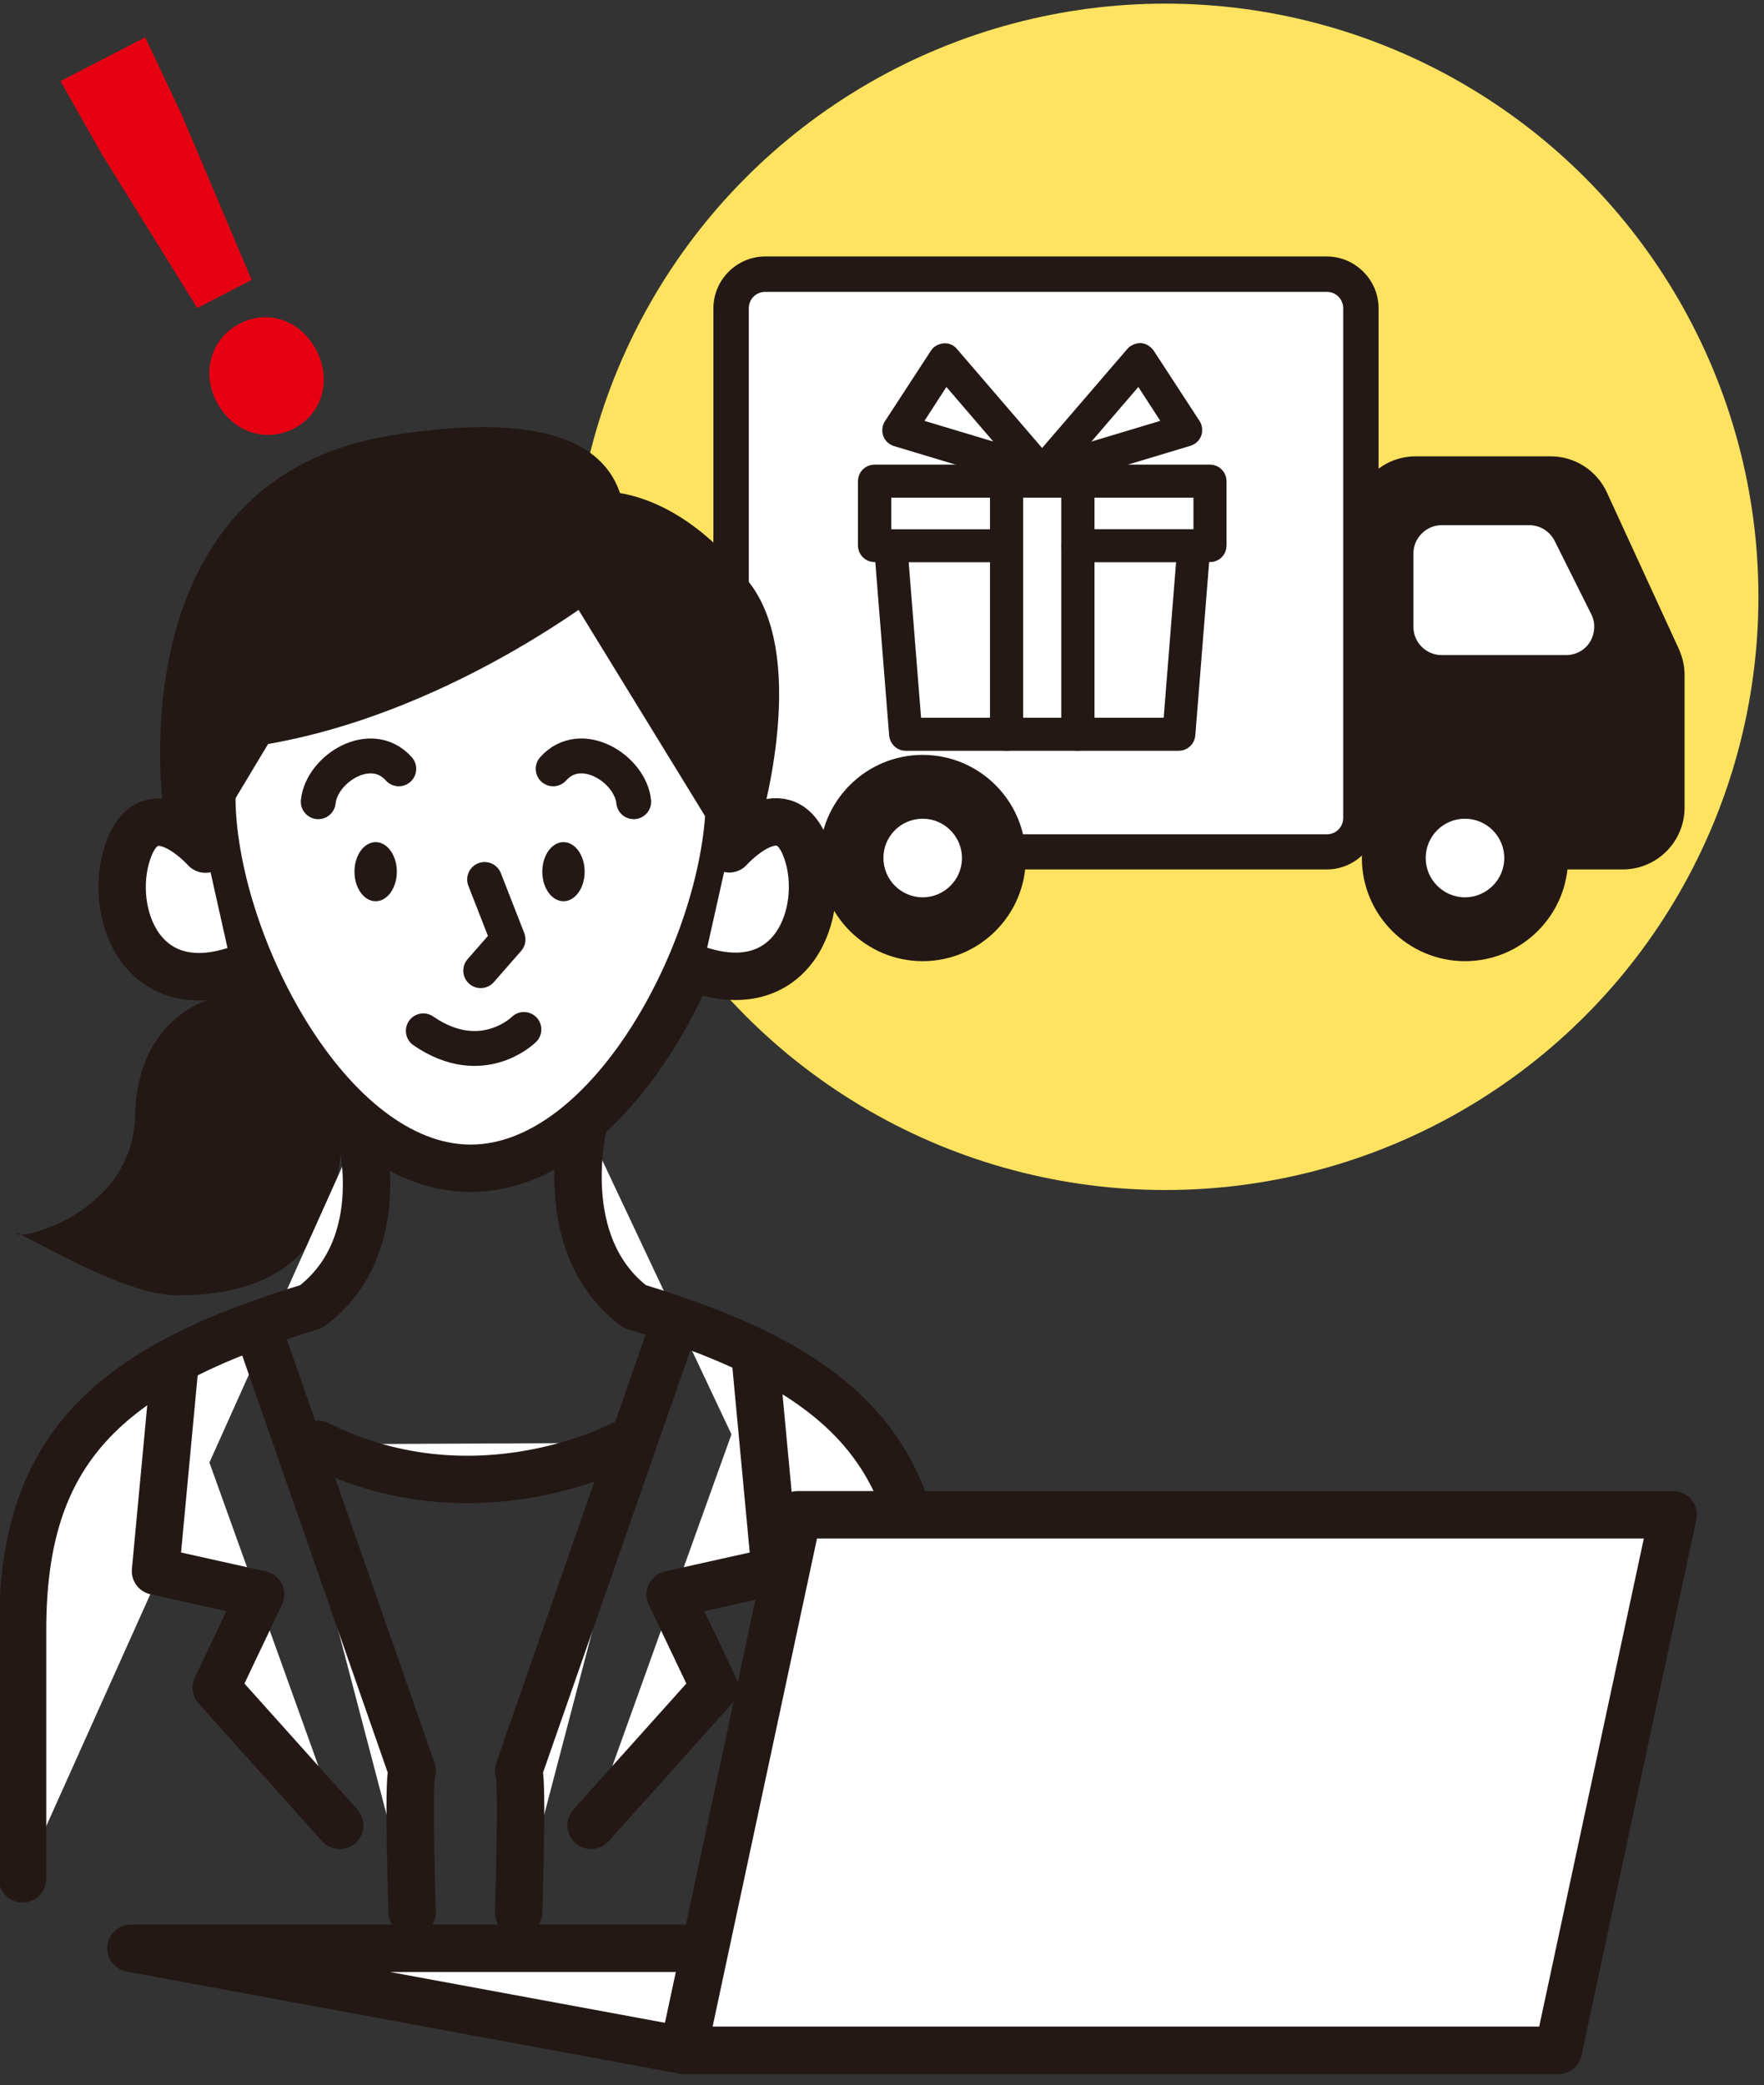
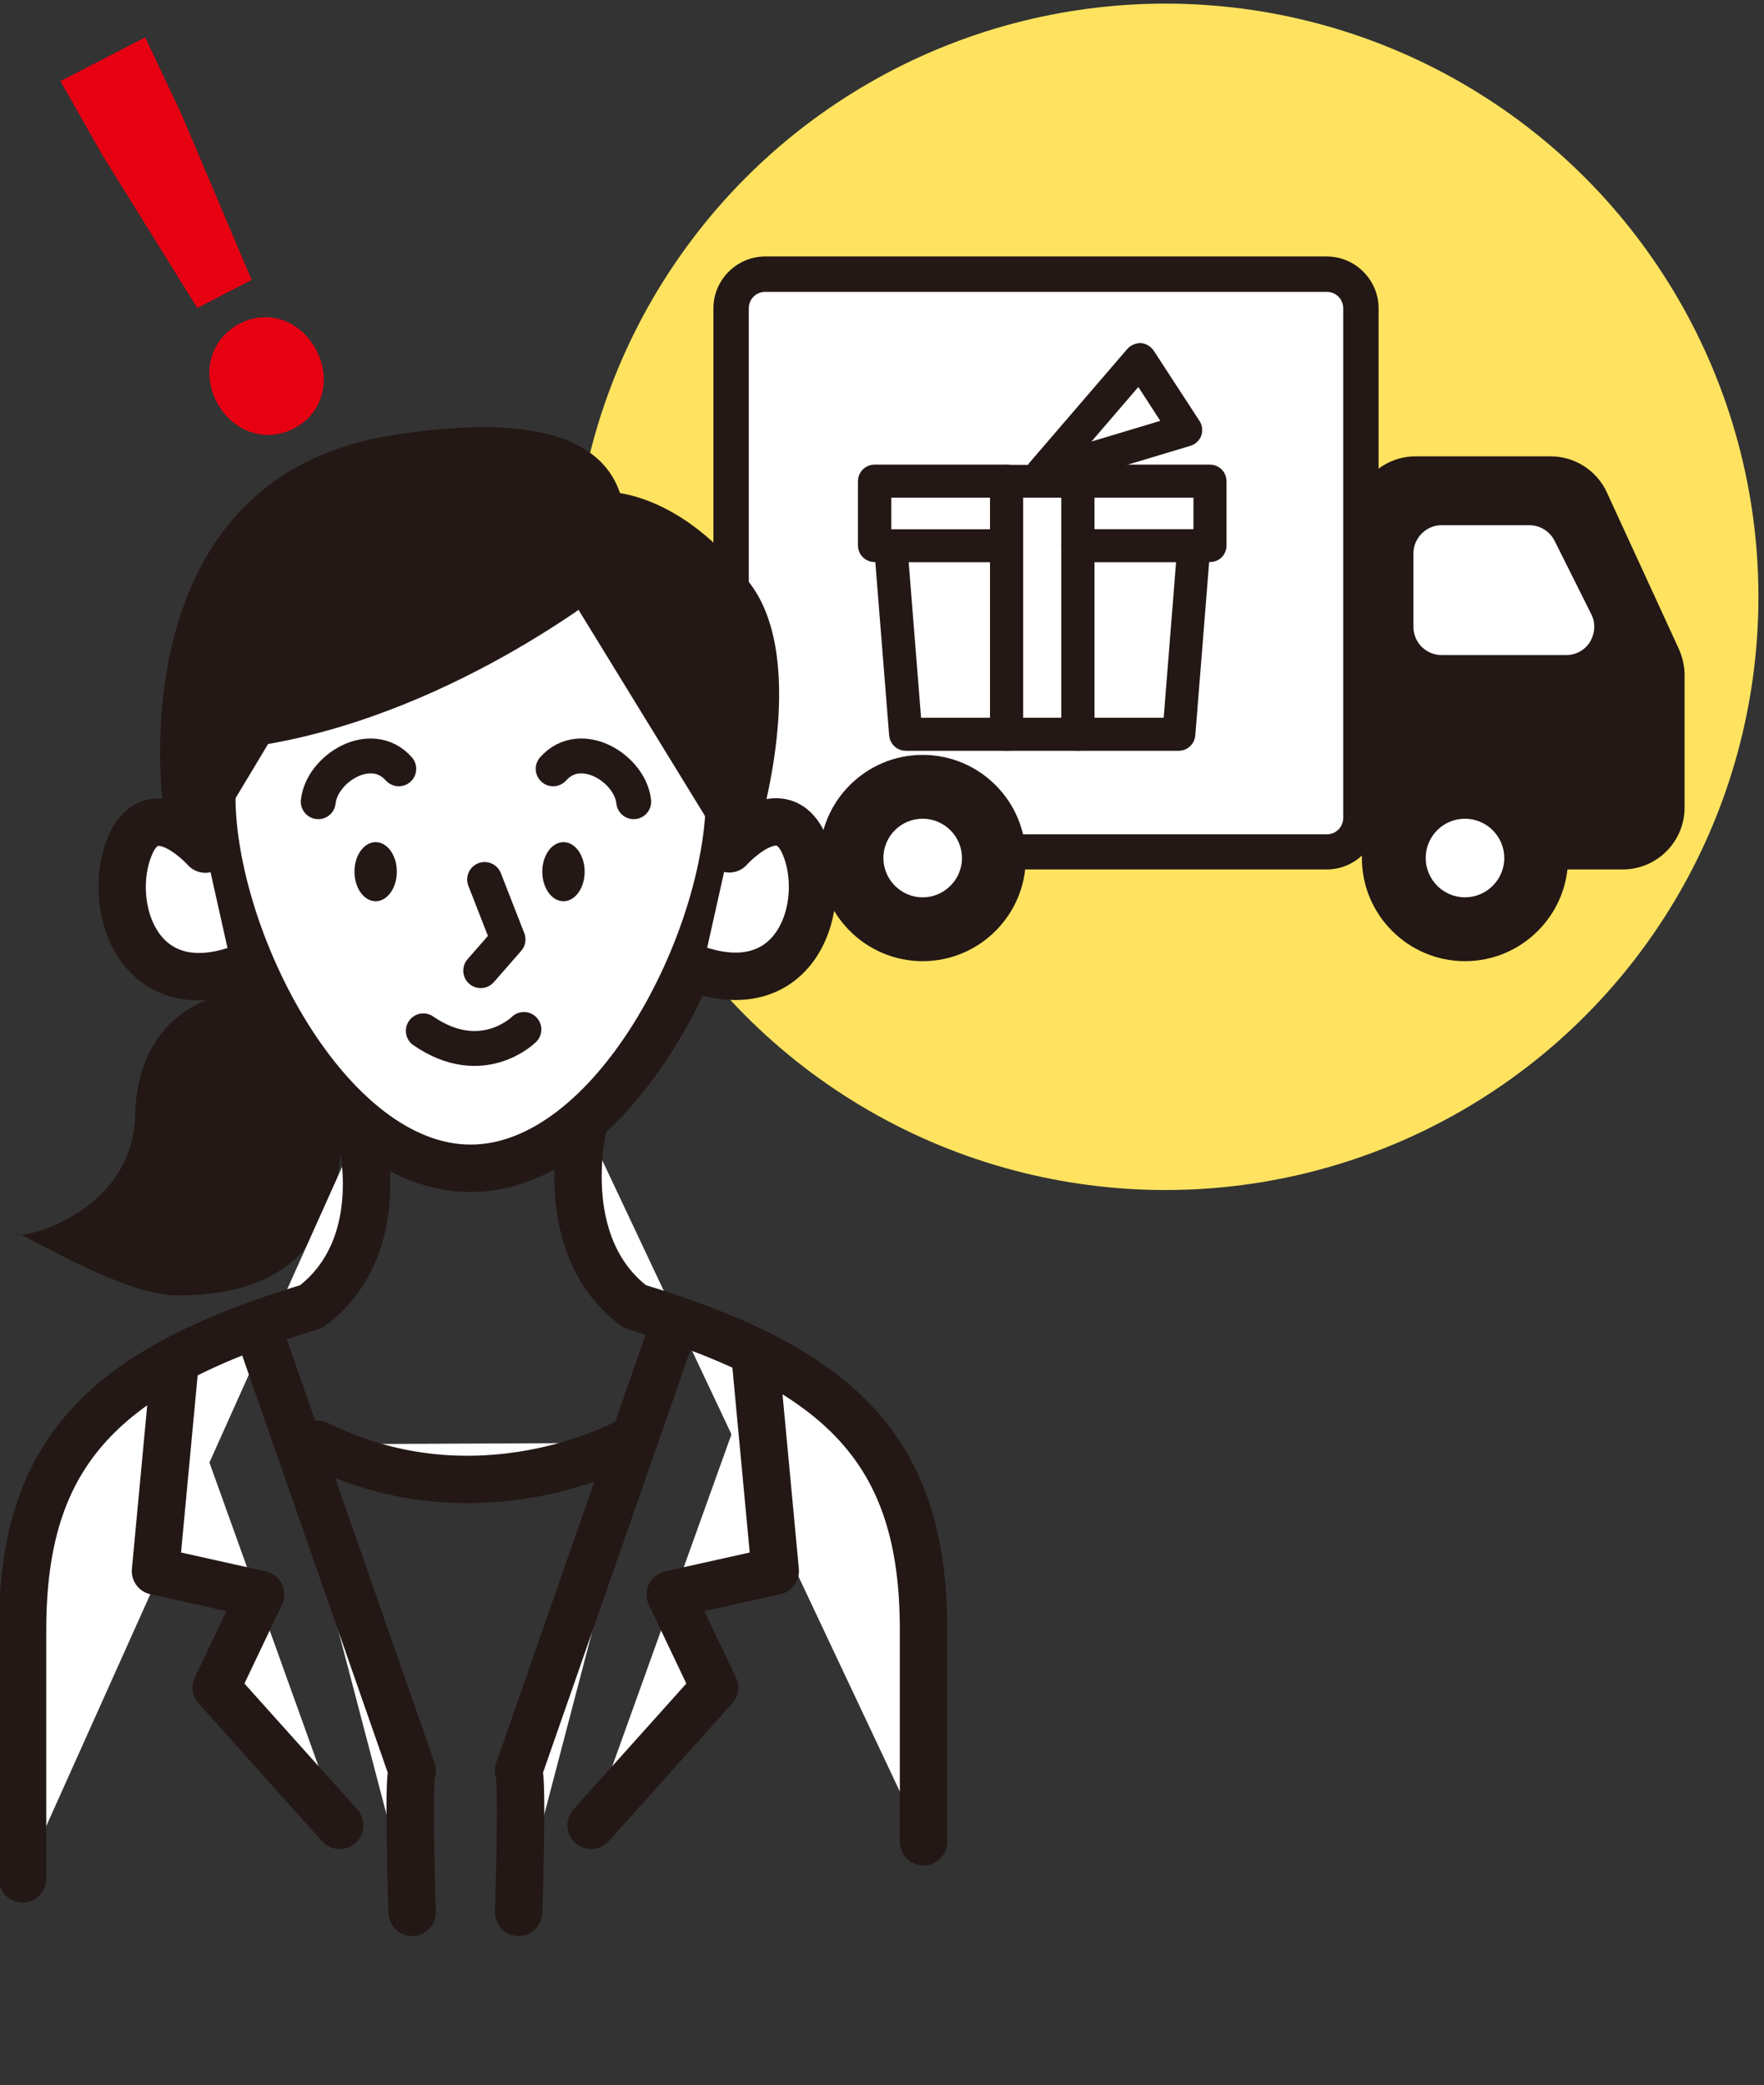
<svg xmlns="http://www.w3.org/2000/svg" version="1.1" id="レイヤー1" x="0px" y="0px" viewBox="0 0 633 748" style="enable-background:new 0 0 633 748;" xml:space="preserve">
  <rect x="0" y="0" width="633" height="748" fill="#333333" stroke="none" />
  <style type="text/css">
	.st0{fill:#FFE360;}
	.st1{fill:#231815;}
	.st2{fill:#FFFFFF;}
	.st3{fill:#FFFFFF;stroke:#231815;stroke-width:17.008;stroke-linecap:round;stroke-linejoin:round;stroke-miterlimit:10;}
	.st4{fill:none;stroke:#231815;stroke-width:12.514;stroke-linecap:round;stroke-linejoin:round;stroke-miterlimit:10;}
	.st5{fill:#E60012;}
	.st6{fill:#231815;stroke:#231815;stroke-width:5.669;stroke-linecap:round;stroke-linejoin:round;stroke-miterlimit:10;}
</style>
  <circle class="st0" cx="418.2" cy="214.1" r="212.8" />
  <g>
    <g>
      <path class="st1" d="M508,170.2h48.5c6.2,0,11.7,3.6,14.3,9.1l25.8,56.1c1,2.1,1.4,4.3,1.4,6.6v47.7c0,8.7-7.1,15.7-15.7,15.7    h-74.5c-8.7,0-15.7-7.1-15.7-15.7V185.9C492.2,177.2,499.3,170.2,508,170.2z" />
      <path class="st1" d="M485.8,289.7V185.9c0-12.3,10-22.2,22.2-22.2h48.5c8.6,0,16.5,5.1,20.1,12.9l25.8,56.1    c1.3,2.9,2.1,6.1,2.1,9.3v47.7c0,12.3-10,22.2-22.2,22.2h-74.5C495.8,311.9,485.8,302,485.8,289.7z M508,176.5    c-5.2,0-9.4,4.2-9.4,9.4v103.8c0,5.2,4.2,9.4,9.4,9.4h74.5c5.2,0,9.4-4.2,9.4-9.4v-47.7c0-1.3-0.3-2.7-0.9-3.9L565.2,182    c-1.5-3.4-4.9-5.4-8.6-5.4H508V176.5z" />
    </g>
    <g>
      <path class="st2" d="M274.6,305.5h201.5c6.7,0,12.3-5.4,12.3-12.3V110.6c0-6.7-5.4-12.3-12.3-12.3H274.6    c-6.7,0-12.3,5.4-12.3,12.3v182.7C262.4,300,267.8,305.5,274.6,305.5z" />
      <path class="st1" d="M256,293.3V110.6c0-10.2,8.4-18.6,18.6-18.6h201.5c10.2,0,18.6,8.4,18.6,18.6v182.7    c0,10.2-8.4,18.6-18.6,18.6H274.6C264.3,311.9,256,303.5,256,293.3z M274.6,104.7c-3.3,0-5.9,2.6-5.9,5.9v182.8    c0,3.3,2.6,5.9,5.9,5.9h201.5c3.3,0,5.9-2.6,5.9-5.9V110.6c0-3.3-2.6-5.9-5.9-5.9H274.6V104.7z" />
    </g>
    <g>
      <ellipse class="st2" cx="525.5" cy="307.7" rx="25.5" ry="25.5" />
      <path class="st1" d="M488.7,307.8c0-20.4,16.6-37,37-37c20.4,0,37,16.6,37,37s-16.6,37-37,37C505.3,344.8,488.7,328.2,488.7,307.8    z M511.6,307.8c0,7.7,6.3,14.1,14.1,14.1c7.7,0,14.1-6.3,14.1-14.1c0-7.7-6.3-14.1-14.1-14.1C517.9,293.7,511.6,300,511.6,307.8z" />
    </g>
    <g>
      <ellipse class="st2" cx="331" cy="307.7" rx="25.5" ry="25.5" />
      <path class="st1" d="M294.1,307.8c0-20.4,16.6-37,37-37c20.4,0,37,16.6,37,37s-16.6,37-37,37S294.1,328.2,294.1,307.8z M317,307.8    c0,7.7,6.3,14.1,14.1,14.1c7.7,0,14.1-6.3,14.1-14.1c0-7.7-6.3-14.1-14.1-14.1C323.3,293.7,317,300,317,307.8z" />
    </g>
    <g>
      <path class="st2" d="M565.3,223.3l-13.2-26.4c-0.7-1.3-2-2.1-3.4-2.1h-31.5c-2.1,0-3.8,1.6-3.8,3.8v26.3c0,2.1,1.6,3.8,3.8,3.8    H562C564.8,228.7,566.6,225.8,565.3,223.3z" />
      <path class="st2" d="M507.2,224.9v-26.4c0-5.5,4.6-10.1,10.1-10.1h31.5c3.8,0,7.3,2.2,9,5.5l13.2,26.4c1.6,3.1,1.4,6.8-0.4,9.9    c-1.8,3-5.1,4.8-8.6,4.8h-44.7C511.8,235,507.2,230.5,507.2,224.9z M565.3,223.3L565.3,223.3L565.3,223.3z M547.2,201.1h-27.3    v21.2h37.9L547.2,201.1z" />
    </g>
  </g>
  <g>
    <path class="st1" d="M76.1,358.2c0,0-26.8,6.3-27.6,41.8S6.7,445,5.9,442.6s37.1,22.1,57.6,22.1c28.4,0,60.8-9.5,59.2-65.5   S88,342.4,76.1,358.2z" />
    <g>
      <path class="st3" d="M76,285.7c0,51.3,41.6,133.4,92.9,133.4s92.9-82.1,92.9-133.4s-41.6-92.9-92.9-92.9    C117.6,192.8,76,234.4,76,285.7z" />
      <path class="st3" d="M209.6,402.4c0,0-11.5,44.1,18.2,66.3c74.7,22.6,103.6,52.1,103.6,115.9v76.1" />
      <path class="st3" d="M129,404.7c0,0,12.3,41.8-17.3,64C37,491.3,8.1,520.9,8.1,584.6V674" />
      <path class="st3" d="M261.7,304.5c0,0,18.9-21.2,27.2-0.8c8.3,20.4-2.3,55.1-37,44.6" />
      <path class="st3" d="M83.5,348.4c-34.7,10.6-45.3-24.2-37-44.6s27.2,0.8,27.2,0.8" />
      <ellipse class="st1" cx="202.2" cy="312.7" rx="7.6" ry="10.6" />
      <ellipse class="st1" cx="134.8" cy="312.7" rx="7.6" ry="10.6" />
      <polyline class="st4" points="173.9,315.5 182.3,337 172.5,348.2   " />
      <path class="st4" d="M188,369.3c0,0-15,15-36.1,0.5" />
    </g>
    <path class="st4" d="M227.4,287.6c-1.2-11.8-18.9-23-28.9-11.8" />
    <path class="st4" d="M114.2,287.6c1.2-11.8,18.9-23,28.9-11.8" />
    <path class="st3" d="M94.3,481.6l53.6,153.6c-1.6,3.2,0,50.8,0,50.8" />
    <polyline class="st3" points="62.7,490 55.8,563.6 93.5,572 77.6,605.4 121.9,654.8  " />
    <path class="st3" d="M239.7,481.6l-53.6,153.6c1.6,3.2,0,50.8,0,50.8" />
    <polyline class="st3" points="271.3,490 278.2,563.6 240.5,572 256.4,605.4 212.1,654.8  " />
    <path class="st3" d="M224.5,517.6c0,0-52.9,29.2-110.5,0.5" />
    <path class="st1" d="M221.7,208.4c0,0-56.3,46.4-125.5,58.5l-16.1,26.8l-21.4-3.1c0,0-17.9-118.4,81.7-134.4   C232,141.5,227.6,184.8,221.7,208.4z" />
-     <path class="st1" d="M202.1,209.8l54,88h16.1c0,0,18.3-59.4-2.7-88s-48.2-38.4-66.5-31.3S202.1,209.8,202.1,209.8z" />
+     <path class="st1" d="M202.1,209.8l54,88h16.1c0,0,18.3-59.4-2.7-88s-48.2-38.4-66.5-31.3S202.1,209.8,202.1,209.8" />
  </g>
-   <polygon class="st3" points="245.2,735.5 559.2,735.5 361,698.9 47,698.9 " />
-   <polygon class="st3" points="245.2,735.5 559.2,735.5 600.4,543.4 286.3,543.4 " />
  <g>
    <path class="st5" d="M90.3,100.4l-19.5,10.1L36.6,55.4L21.7,29.1l30.4-15.7L65,40.7L90.3,100.4z M105.5,153.7   c-10.5,5.4-22.3,1-27.8-9.6c-5.4-10.4-2.2-22.5,8.3-28c10.4-5.4,22.1-0.9,27.5,9.5C119,136.1,115.9,148.3,105.5,153.7z" />
  </g>
  <g>
    <g>
      <path class="st2" d="M323.5,153.3l14.7-22.7l38.4,40.9l35.1-44.2l11.5,29.3l-36.2,9.2l2.9,6.8c0,0,43.3-1.7,43.7-0.5    c0.4,1.3-2.1,23.8-2.1,23.8l-2.1,3.1l-6.4,67.4l-101-2.8l1-64.8l-6.4-2.8l-2.3-22.6l53-2.1l-1.7-4.2L323.5,153.3z" />
    </g>
    <g>
      <g>
        <path class="st6" d="M374,172.9c-1,0-2-0.5-2.6-1.4c-0.7-1.1-0.6-2.6,0.2-3.7l35.1-40.8c0.6-0.7,1.6-1.1,2.5-1.1     c1,0.1,1.8,0.6,2.4,1.4l16.5,25.3c0.5,0.8,0.6,1.8,0.3,2.7c-0.3,0.9-1.1,1.6-2,1.9l-51.5,15.5C374.6,172.9,374.3,172.9,374,172.9     z M408.8,134.1l-25.6,29.8l37.6-11.3L408.8,134.1z" />
-         <path class="st6" d="M374,172.9c-0.3,0-0.6,0-0.9-0.1l-51.5-15.5c-0.9-0.3-1.7-1-2-1.9c-0.3-0.9-0.2-1.9,0.3-2.7l16.5-25.3     c0.5-0.8,1.4-1.3,2.4-1.4c1-0.1,1.9,0.3,2.5,1.1l35.1,40.8c0.9,1,1,2.5,0.2,3.7C376,172.4,375.1,172.9,374,172.9z M327.3,152.6     l37.6,11.3l-25.6-29.8L327.3,152.6z" />
      </g>
      <path class="st6" d="M361.2,198.8h-47.4c-1.7,0-3.1-1.4-3.1-3.1v-23.1c0-1.7,1.4-3.1,3.1-3.1h47.4c1.7,0,3.1,1.4,3.1,3.1v23.1    C364.3,197.5,362.9,198.8,361.2,198.8z M317,192.7h41.2v-17H317V192.7z" />
      <path class="st6" d="M434.2,198.8h-47.4c-1.7,0-3.1-1.4-3.1-3.1v-23.1c0-1.7,1.4-3.1,3.1-3.1h47.4c1.7,0,3.1,1.4,3.1,3.1v23.1    C437.3,197.5,435.9,198.8,434.2,198.8z M389.9,192.7h41.2v-17h-41.2V192.7z" />
      <path class="st6" d="M386.8,266.5h-25.6c-1.7,0-3.1-1.4-3.1-3.1v-90.7c0-1.7,1.4-3.1,3.1-3.1h25.6c1.7,0,3.1,1.4,3.1,3.1v90.7    C389.9,265.1,388.5,266.5,386.8,266.5z M364.3,260.3h19.5v-84.6h-19.5V260.3z" />
      <path class="st6" d="M361.2,266.5H325c-1.6,0-2.9-1.2-3.1-2.8l-5.4-67.6c-0.1-0.9,0.2-1.7,0.8-2.3c0.6-0.6,1.4-1,2.3-1h41.6    c1.7,0,3.1,1.4,3.1,3.1v67.6C364.3,265.1,362.9,266.5,361.2,266.5z M327.9,260.3h30.3v-61.5h-35.2L327.9,260.3z" />
      <path class="st6" d="M423,266.5h-36.2c-1.7,0-3.1-1.4-3.1-3.1v-67.6c0-1.7,1.4-3.1,3.1-3.1h41.6c0.9,0,1.7,0.4,2.3,1    c0.6,0.6,0.9,1.5,0.8,2.3l-5.4,67.6C426,265.2,424.6,266.5,423,266.5z M389.9,260.3h30.3l4.9-61.5h-35.2V260.3z" />
    </g>
  </g>
</svg>